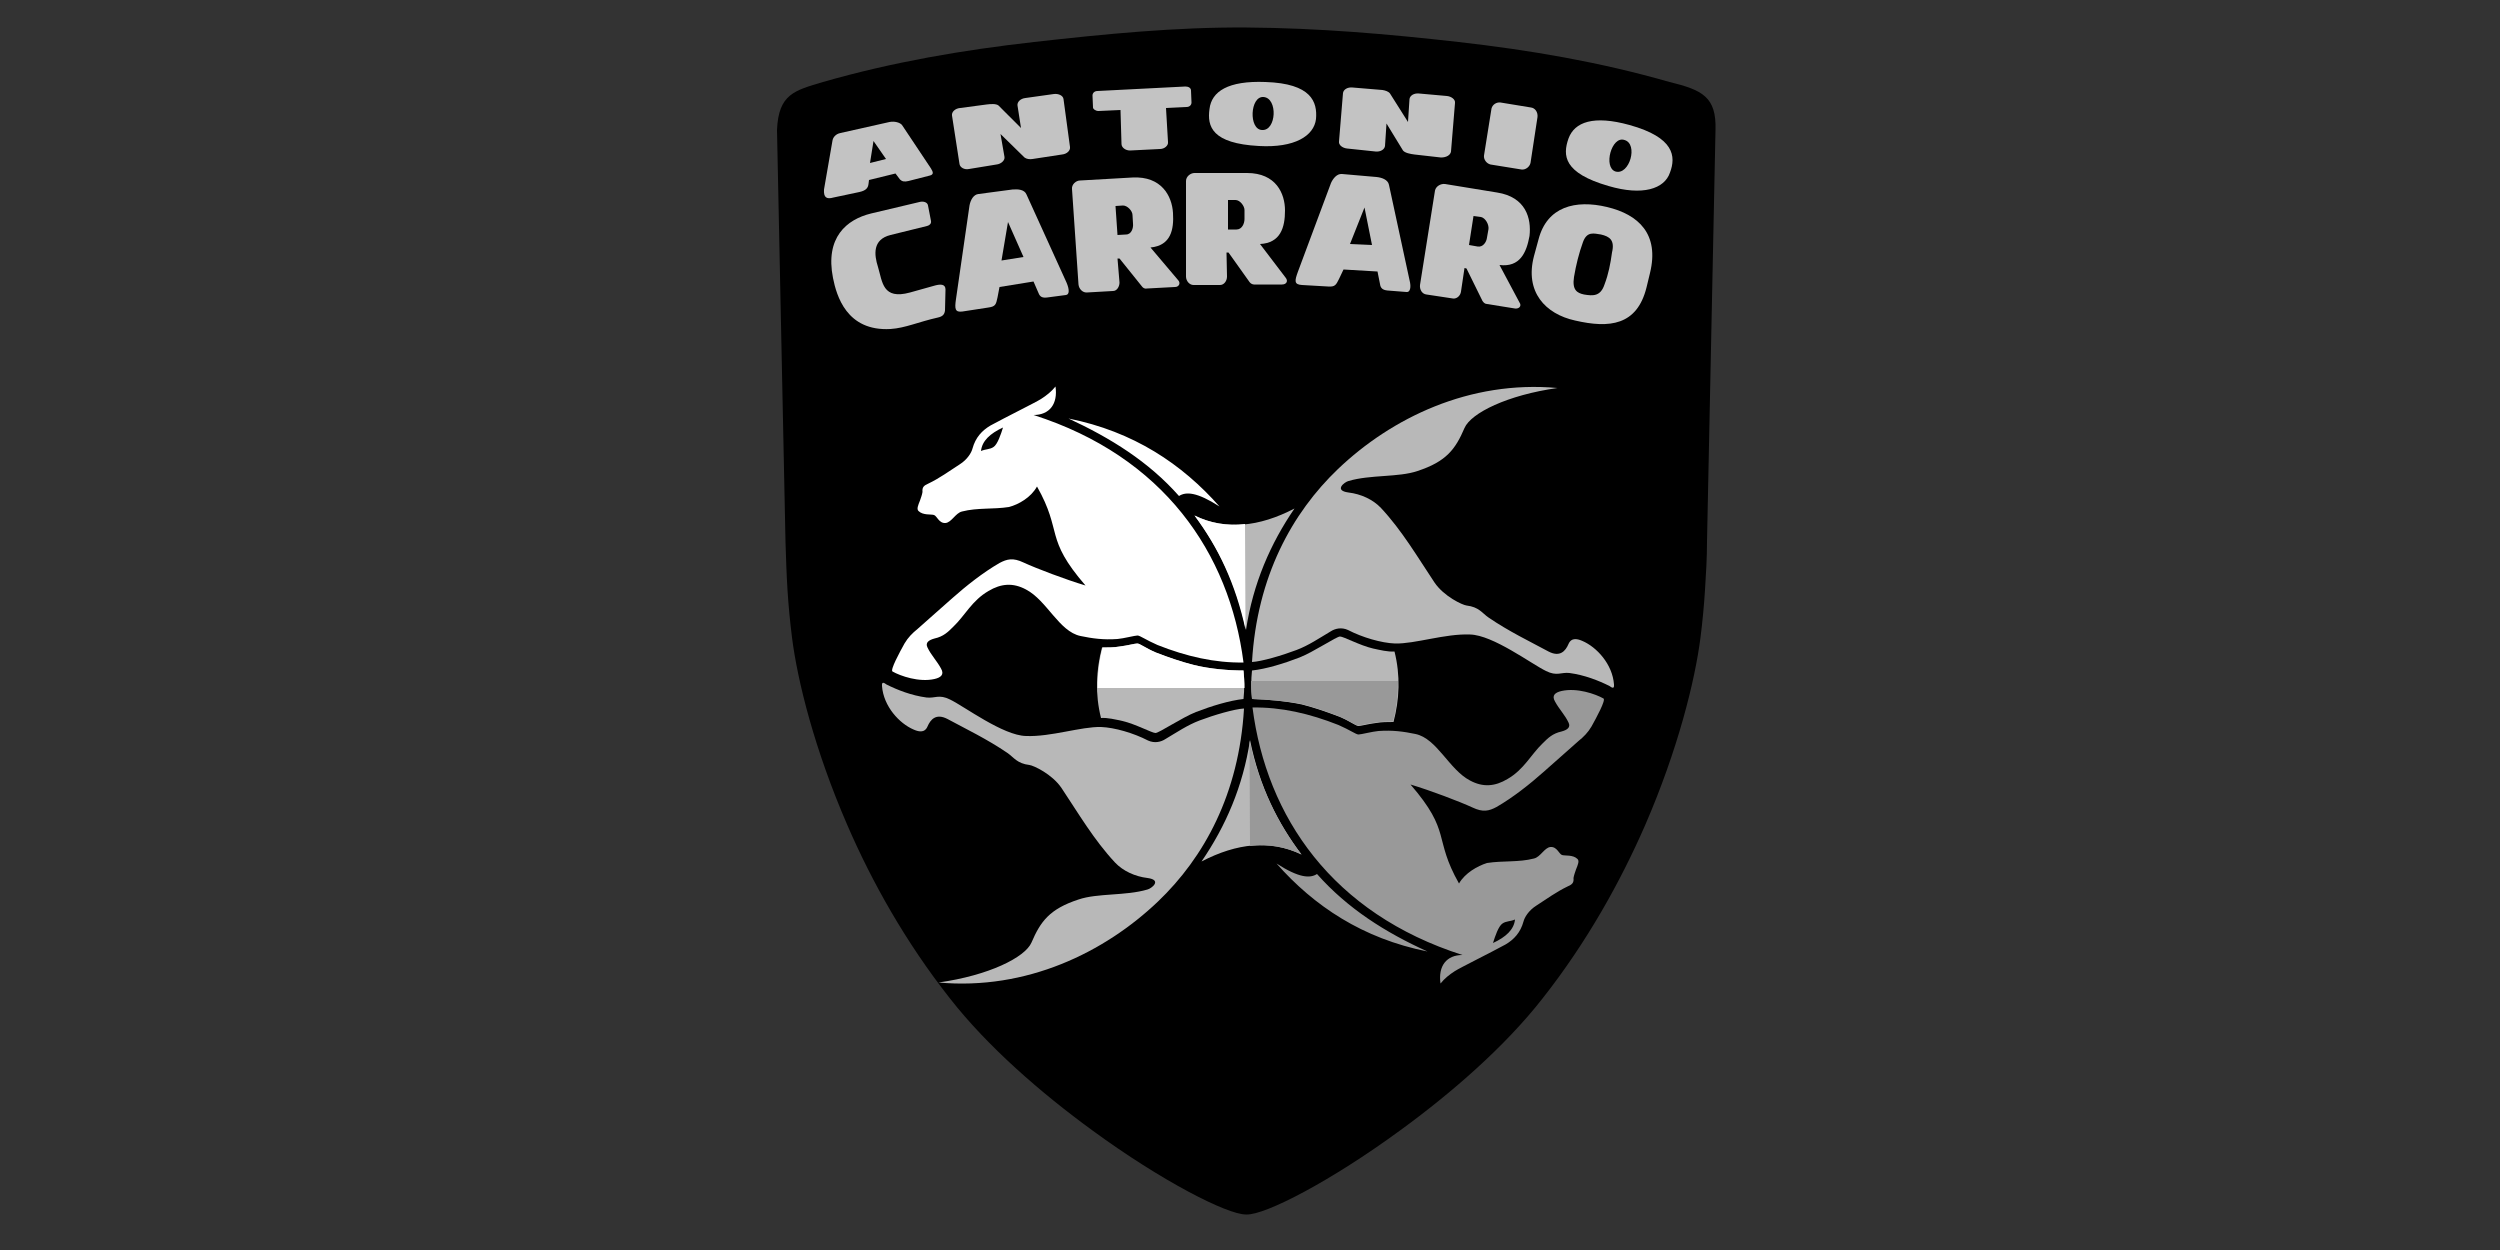
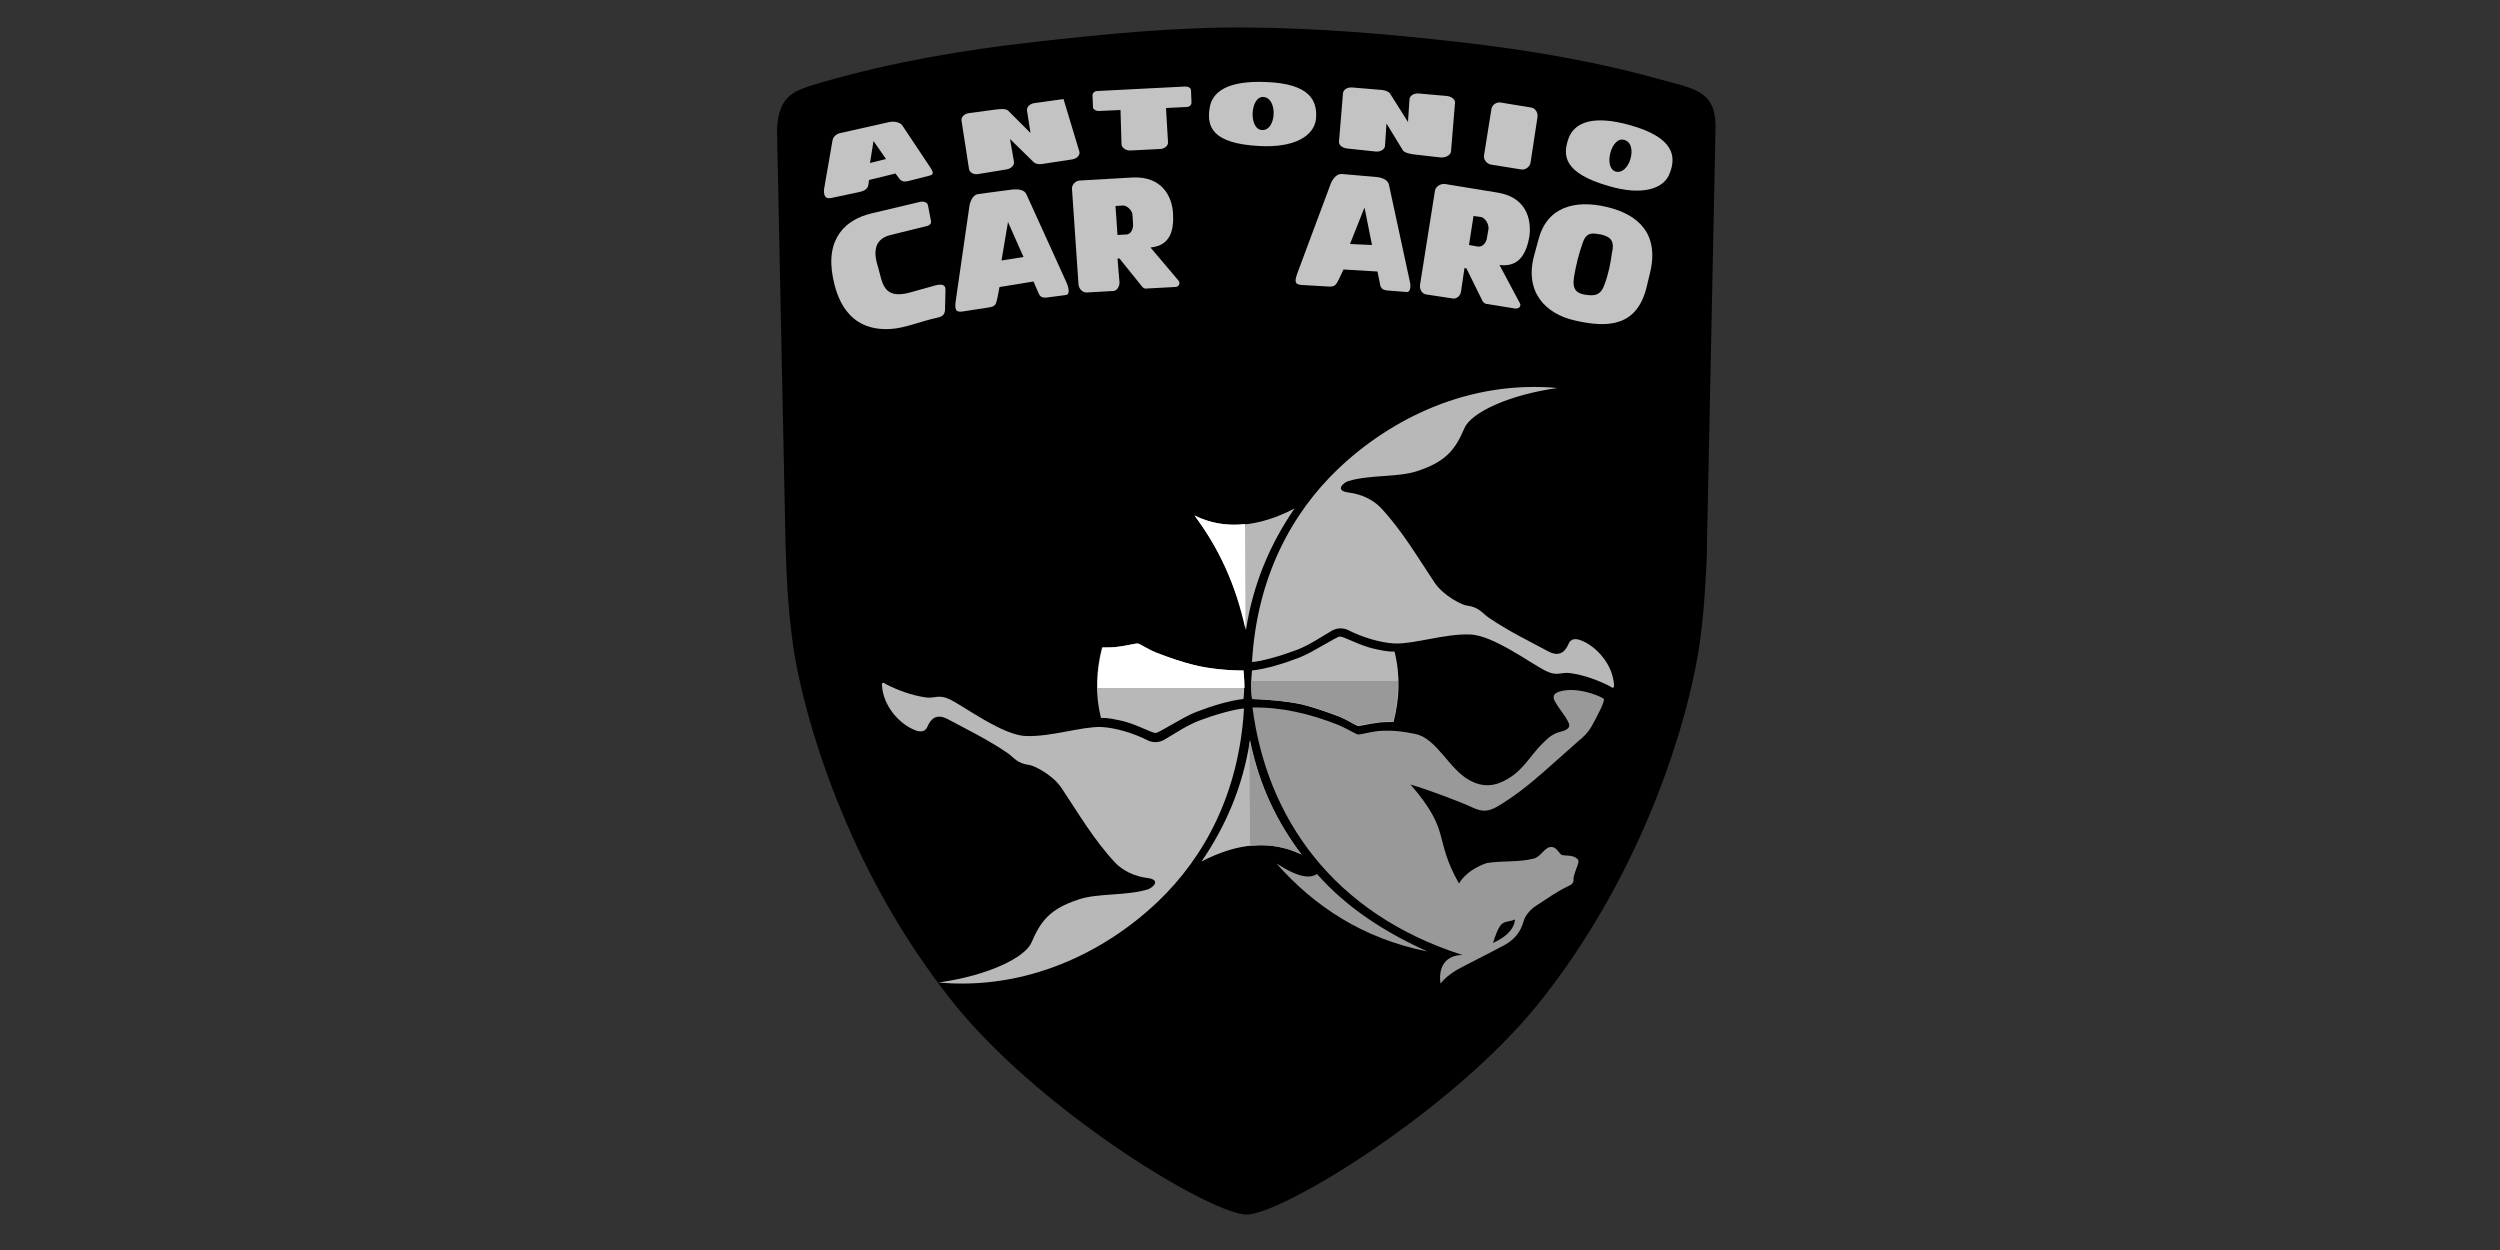
<svg xmlns="http://www.w3.org/2000/svg" xmlns:xlink="http://www.w3.org/1999/xlink" version="1.1" id="Laag_1" x="0px" y="0px" viewBox="0 0 500 250" enable-background="new 0 0 500 250" xml:space="preserve">
  <rect x="0" y="0" width="500" height="250" fill="#333333" stroke="none" />
  <g>
    <g>
      <defs>
        <path id="SVGID_1_" d="M249.3,0C249.3,0,249.4,0,249.3,0c15,0.6,29.9,1.4,44.9,3c14.9,1.7,29.8,4.2,44.5,8.4     c5.6,1.5,10.8,4.9,10.6,11.1l-1.8,85.9c-0.1,3.4-0.2,6.8-0.4,10.1c-0.2,3.3-0.5,6.7-1,10c-1.1,9.1-4.7,23.6-11.7,39.6     c-5.2,11.8-12.3,24.5-21.7,36.4c-8,10.1-19.3,19.9-30.2,27.8c-14.7,10.6-28.8,17.8-33,17.7l0,0c-4.3,0-18.3-7.1-33-17.7     c-10.9-7.9-22.3-17.7-30.2-27.8c-9.4-11.9-16.5-24.5-21.7-36.4c-7-16-10.6-30.4-11.7-39.6c-0.4-3.3-0.7-6.6-1-10     c-0.2-3.3-0.4-6.7-0.4-10.1l-1.8-85.9c0.2-6.5,4.3-9.2,10.6-11.1C175,7.2,189.8,4.7,204.8,3C219.4,1.4,234.4,0.6,249.3,0L249.3,0     z" />
      </defs>
      <clipPath id="SVGID_2_">
        <use xlink:href="#SVGID_1_" overflow="visible" />
      </clipPath>
      <g clip-path="url(#SVGID_2_)">
        <g>
          <defs>
            <rect id="SVGID_3_" x="149.5" y="0" width="199.9" height="250.1" />
          </defs>
          <clipPath id="SVGID_4_">
            <use xlink:href="#SVGID_3_" overflow="visible" />
          </clipPath>
          <g clip-path="url(#SVGID_4_)">
				</g>
        </g>
      </g>
    </g>
  </g>
  <g>
    <g>
      <defs>
        <path id="SVGID_5_" d="M249.3,2.8c-14.6-0.1-29.4,1.3-44.1,3c-14.7,1.6-29.3,4.2-43.7,8.3c-5.9,1.8-9.3,4.3-9.5,9.9l1.7,84.8     c0.1,3.3,0.2,6.6,0.4,9.9s0.5,6.5,0.9,9.8c1.1,8.9,4.6,23.1,11.5,38.7c5.1,11.6,12.1,24,21.2,35.6c7.8,9.9,18.9,19.5,29.6,27.2     c14.3,10.3,27.9,17.3,31.9,17.3c0,0,0,0,0.1,0c4,0.1,17.5-6.9,31.9-17.3c10.7-7.7,21.8-17.3,29.6-27.2     c9.2-11.7,16.1-24,21.2-35.6c6.9-15.6,10.4-29.8,11.5-38.7c0.4-3.3,0.7-6.5,0.9-9.8c0.2-3.3,0.4-6.6,0.4-9.9l1.8-84.8     c0.1-5.8-4-8.2-9.6-9.9c-14.4-4.1-29-6.6-43.7-8.3C278.6,4.1,264.2,2.9,249.3,2.8L249.3,2.8z" />
      </defs>
      <clipPath id="SVGID_6_">
        <use xlink:href="#SVGID_5_" overflow="visible" />
      </clipPath>
      <g clip-path="url(#SVGID_6_)">
        <g>
          <defs>
            <rect id="SVGID_7_" x="152.1" y="2.7" width="194.8" height="244.5" />
          </defs>
          <clipPath id="SVGID_8_">
            <use xlink:href="#SVGID_7_" overflow="visible" />
          </clipPath>
          <g clip-path="url(#SVGID_8_)">
				</g>
        </g>
      </g>
    </g>
  </g>
  <path d="M249.3,5.5c-14.1-0.1-28.3,1.3-42.5,2.9s-28.3,4-42.2,8c-5.7,1.7-8.9,2.4-9.2,9.6l1.7,82.4c0.1,3.2,0.2,6.4,0.4,9.6  s0.5,6.3,0.9,9.5c1.1,8.7,4.5,22.4,11.1,37.6c4.9,11.3,11.6,23.3,20.5,34.6c7.5,9.6,18.2,18.9,28.5,26.4  c13.8,10.1,26.9,16.8,30.7,16.8c0,0,0,0,0.1,0c3.8,0.1,16.9-6.7,30.7-16.8c10.3-7.5,21-16.8,28.5-26.4c8.9-11.3,15.6-23.4,20.5-34.6  c6.6-15.2,10-29,11.1-37.6c0.4-3.2,0.7-6.3,0.9-9.5c0.2-3.2,0.4-6.4,0.4-9.6l1.7-82.4c0.2-6.6-2.6-8-9.2-9.6c-13.9-4-28-6.4-42.2-8  C277.6,6.8,263.7,5.6,249.3,5.5L249.3,5.5z" />
  <path fill="#C3C3C3" d="M171.9,38.4c1.3-0.3,1.7-0.8,1.8-1.6l0.1-0.8l5.3-1.3l0.9,1.2c0.4,0.4,0.9,0.5,1.7,0.3l4.3-1.1  c0.7-0.2,0.7-0.6,0.2-1.4l-5.8-8.7c-0.4-0.5-1.5-0.8-2.5-0.6l-9.8,2.2c-1,0.2-1.5,0.9-1.6,1.5l-1.7,9.8c-0.1,1.6,0.5,2,1.9,1.6  L171.9,38.4z M174.7,28.2l2.5,3.6l-3.2,0.8L174.7,28.2z" />
  <path fill="#C3C3C3" d="M187,57.1l-5,1.4c-5.5,1.5-5.5-2.1-6.4-5.1c-0.8-2.5-1.1-5.5,2.5-6.4l7.3-1.8c0.4-0.1,0.9-0.4,0.8-1  l-0.6-3.1c-0.1-0.7-1-0.9-1.7-0.7l-9.7,2.3c-4.9,1.2-9.2,4.8-7.6,12.9c0.7,3.5,2.7,10.7,11.5,10.2c3-0.2,5.5-1.4,9.5-2.3  c0.9-0.2,1.3-0.6,1.4-1.4l0.1-4.2C189.1,56.8,188.1,56.8,187,57.1z" />
  <path fill="#C3C3C3" d="M219.7,22.2l4.4-0.2l0.2,6.8c0,0.7,0.8,1.3,1.7,1.3l6-0.3c0.9,0,1.7-0.7,1.6-1.4l-0.4-6.8l4.1-0.2  c0.6,0,1-0.4,1-0.9l-0.1-2.4c0-0.5-0.5-0.8-1.1-0.8l-17.6,0.9c-0.6,0-1,0.4-1,0.9l0.1,2.4C218.6,21.8,219.1,22.2,219.7,22.2z" />
  <path fill="#C3C3C3" d="M251.8,29.2c7.1,0.4,11-2,11.4-5.4c0.3-3.4-0.9-7.1-10.1-7.4c-7.5-0.3-10.8,1.9-11.2,5.4  C241.4,25.3,242.4,28.7,251.8,29.2z M252.7,19.4c2.9,0.2,2.6,6.8-0.3,6.6C249.7,25.9,250,19.2,252.7,19.4z" />
  <path fill="#C3C3C3" d="M325.9,25c-7.2-2-11-0.6-12.2,2.7c-1.2,3.4-1,6.9,8,9.5c6.8,2,11.2,0.6,12.3-2.7  C335.2,31.3,334.9,27.5,325.9,25z M323.1,34.3c-2.5-0.8-0.8-7.2,1.8-6.3C327.7,28.8,325.9,35.1,323.1,34.3z" />
  <path fill="#C3C3C3" d="M205.3,38.9c-0.4-1-1.7-1.1-2.8-1l-6.8,0.9c-1,0.1-1.6,1.2-1.8,2.3l-2.7,18.7c-0.3,2-0.2,2.7,1.3,2.5  l5.2-0.8c1.4-0.2,1.5-0.6,1.8-2l0.4-2.1l6.8-1.1l1,2.3c0.3,0.8,0.8,1,1.7,0.9l3.8-0.5c0.7-0.1,0.7-1.1,0.1-2.5L205.3,38.9z   M200.3,52.1l1.3-7.7l3.1,7L200.3,52.1z" />
  <path fill="#C3C3C3" d="M299.4,38.5L289,36.8c-0.8-0.1-1.8,0.4-2,1.3L284,57c-0.1,0.9,0.4,1.8,1.3,1.9l5.3,0.8  c0.8,0.1,1.5-0.6,1.6-1.4l0.7-4.7l0.4,0.1l3.2,6.5c0.2,0.3,0.5,0.6,0.9,0.6l5.6,0.9c0.8,0.1,1.4-0.5,0.9-1.2l-4-7.5  c4.1,0.5,5.4-2.5,6-5.8C306.3,43.7,305.2,39.4,299.4,38.5z M297.7,45.8l-0.3,1.7c-0.1,0.9-0.8,2-1.9,1.8l-1.7-0.3l0.9-5.8l1.5,0.2  C297.1,43.6,297.8,44.9,297.7,45.8z" />
  <path fill="#C3C3C3" d="M277.8,37c-0.2-1.1-1.5-1.5-2.5-1.6l-6.9-0.6c-1-0.1-1.8,0.9-2.2,1.8l-6.6,17.7c-0.7,1.9-0.8,2.6,0.8,2.7  l5.2,0.3c1.4,0.1,1.6-0.3,2.2-1.5l0.9-1.9l6.8,0.4l0.5,2.5c0.1,0.8,0.5,1.2,1.5,1.3l3.8,0.3c0.7,0.1,1-0.9,0.6-2.4L277.8,37z   M270,48.8l2.9-7.3l1.5,7.5L270,48.8z" />
  <path fill="#C3C3C3" d="M306.2,21.5l-6.1-1c-0.8-0.1-1.6,0.4-1.8,1.2l-1.5,9.4c-0.1,0.8,0.5,1.6,1.3,1.8l6.2,1  c0.8,0.1,1.6-0.5,1.8-1.3l1.4-9.2C307.6,22.4,307,21.6,306.2,21.5z" />
  <path fill="#C3C3C3" d="M290.2,30.3l0.8-9.7c0.1-0.7-0.7-1.3-1.6-1.4l-5.6-0.5c-1-0.1-1.8,0.4-1.9,1.1l-0.3,4.6l-3.6-5.7  c-0.3-0.4-0.9-0.6-1.5-0.7l-6-0.5c-1-0.1-1.8,0.4-1.9,1.1l-0.8,9.7c-0.1,0.7,0.7,1.3,1.6,1.4l5.7,0.6c1,0.1,1.8-0.4,1.9-1.1l0.3-4.5  l3.3,5.4c0.4,0.5,1.5,0.7,2.3,0.8l5.3,0.6C289.3,31.5,290.1,31,290.2,30.3z" />
-   <path fill="#C3C3C3" d="M252,48.8c4.1-0.2,5-3.3,5-6.7s-1.8-7.5-7.6-7.5h-10.5c-0.8,0-1.7,0.7-1.7,1.6v19.1c0,0.9,0.7,1.7,1.5,1.7  h5.3c0.8,0,1.4-0.8,1.4-1.7l-0.1-4.8h0.4l4.2,5.9c0.2,0.3,0.6,0.5,0.9,0.5h5.6c0.9,0,1.3-0.7,0.7-1.4L252,48.8z M248.9,43.8  c0,0.9-0.5,2.1-1.6,2.1h-1.7V40h1.5c0.9,0,1.8,1.2,1.8,2V43.8z" />
  <path fill="#C3C3C3" d="M321.4,41.4c-6.3-1.5-12-0.1-13.7,6.5l-0.9,3.3c-1.9,7.2,2.3,11.6,8.2,12.9c6.9,1.6,12.4,1,14.3-6.6l0.7-2.9  C331.9,46.8,327.7,42.9,321.4,41.4z M322.4,50.5c-0.3,2.2-0.7,4.3-1.5,6.4c-0.8,2.4-2.3,2.3-4.1,2c-1.4-0.3-2.4-0.9-2-3.5  c0.4-2.4,1-4.8,1.8-7s2.2-1.7,3.6-1.5C321.9,47.3,323,48,322.4,50.5z" />
  <path fill="#C3C3C3" d="M230.1,49.5c4.1-0.4,4.7-3.6,4.5-6.9c-0.2-3.4-2.3-7.4-8.1-7.1L216,36.1c-0.8,0-1.7,0.8-1.6,1.7l1.3,19.1  c0.1,0.9,0.8,1.6,1.6,1.6l5.3-0.3c0.8,0,1.3-0.9,1.3-1.7l-0.4-4.8h0.4l4.5,5.6c0.2,0.3,0.6,0.5,1,0.4l5.6-0.3c0.8,0,1.2-0.8,0.6-1.4  L230.1,49.5z M225.2,46.9l-1.7,0.1l-0.4-5.8l1.5-0.1c0.9,0,1.9,1.1,1.9,1.9l0.1,1.7C226.7,45.6,226.3,46.9,225.2,46.9z" />
-   <path fill="#C3C3C3" d="M212.7,19.8c-0.1-0.7-1-1.1-1.9-1l-5.7,0.8c-1,0.1-1.7,0.8-1.6,1.5l0.7,4.5l-4.5-4.5  c-0.5-0.4-1.6-0.3-2.4-0.2l-5.3,0.7c-1,0.1-1.7,0.8-1.6,1.5l1.5,9.7c0.1,0.7,1,1.2,1.9,1l5.5-0.9c0.9-0.1,1.7-0.8,1.6-1.5l-0.8-4.6  l4.8,4.7c0.4,0.3,1,0.4,1.6,0.3l5.9-0.9c1-0.1,1.7-0.8,1.6-1.5L212.7,19.8z" />
+   <path fill="#C3C3C3" d="M212.7,19.8l-5.7,0.8c-1,0.1-1.7,0.8-1.6,1.5l0.7,4.5l-4.5-4.5  c-0.5-0.4-1.6-0.3-2.4-0.2l-5.3,0.7c-1,0.1-1.7,0.8-1.6,1.5l1.5,9.7c0.1,0.7,1,1.2,1.9,1l5.5-0.9c0.9-0.1,1.7-0.8,1.6-1.5l-0.8-4.6  l4.8,4.7c0.4,0.3,1,0.4,1.6,0.3l5.9-0.9c1-0.1,1.7-0.8,1.6-1.5L212.7,19.8z" />
  <path fill-rule="evenodd" clip-rule="evenodd" fill="#B8B8B8" d="M260.3,170.9c-6.2-3-12.9-2.3-20,1.4c4.8-7,8.3-15,9.7-24.3  C251.9,157.4,255.6,164.7,260.3,170.9L260.3,170.9z" />
  <path fill-rule="evenodd" clip-rule="evenodd" fill="#B8B8B8" d="M248.8,141.7c-1.9,0.1-6,1.3-8.9,2.4c-2.4,0.9-4.6,2.4-6.8,3.7  c-0.9,0.6-2.2,0.9-3.5,0.3c-2.9-1.5-6.7-2.6-9.4-2.7c-4-0.1-10,2-15,1.8c-4.6-0.1-12.3-5.9-15.2-7.3c-2.2-1.1-3-0.2-4.7-0.4  c-3-0.4-5.8-1.5-8-2.6c-0.3-0.2-1-0.8-0.9,0.3c0.3,4.1,3.5,7.5,6.3,8.7c0.9,0.4,2.2,0.8,2.8-0.6c0.6-1.4,1.7-2.7,4-1.5  c3.7,2,7.9,4,12,6.8c1.3,0.9,1.9,2.1,4.4,2.4c0.8,0.1,4.5,1.8,6.4,4.6c3.4,5.1,6.5,10.4,10.7,14.9c1.6,1.7,4,2.8,6.5,3.1  c3,0.4,0.8,2.1,0,2.3c-4.4,1.3-10,0.7-13.8,2c-5.8,1.9-7.6,4.4-9.4,8.6c-1.3,3-8.6,6.6-18.6,8c17.6,1.6,33.2-6,43.9-16.2  C240.8,171.5,247.8,158.8,248.8,141.7L248.8,141.7z" />
  <path fill-rule="evenodd" clip-rule="evenodd" fill="#B8B8B8" d="M250.4,139.8c-0.2-1.9-0.2-3.8,0-5.7c2.8-0.3,6.4-1.4,9.5-2.6  c2.8-1.1,7.4-4.2,8.1-4.2s4,1.8,6.6,2.4c1.4,0.3,3,0.7,4.3,0.6c1.2,4.8,1,9.5-0.2,14.1c-1.2,0-2.3,0-3.5,0.2c-1.6,0.2-3,0.6-3.5,0.6  s-1.6-0.9-3.7-1.8c-2.6-1-4.9-1.8-7.6-2.5C257.1,140.2,253.5,139.9,250.4,139.8L250.4,139.8z" />
  <path fill-rule="evenodd" clip-rule="evenodd" fill="#B8B8B8" d="M248.7,134.1c0.2,1.9,0.2,3.8,0,5.7c-2.8,0.3-6.4,1.4-9.5,2.6  c-2.8,1.1-7.4,4.2-8.1,4.2c-0.7,0-4-1.8-6.6-2.4c-1.4-0.3-3-0.7-4.3-0.6c-1.2-4.8-1-9.5,0.2-14.1c1.2,0,2.3,0,3.5-0.2  c1.6-0.2,3-0.6,3.5-0.6s1.6,0.9,3.7,1.8c2.6,1,4.9,1.8,7.6,2.5C242.1,133.8,245.7,134.1,248.7,134.1L248.7,134.1z" />
  <path fill-rule="evenodd" clip-rule="evenodd" fill="#FFFFFF" d="M248.7,134.1c0.1,1.2,0.2,2.3,0.2,3.5h-29.4c0-2.7,0.3-5.4,1-8.1  c1.2,0,2.3,0,3.5-0.2c1.6-0.2,3-0.6,3.5-0.6s1.6,0.9,3.7,1.8c2.6,1,4.9,1.8,7.6,2.5C242.1,133.8,245.7,134.1,248.7,134.1  L248.7,134.1z" />
-   <path fill-rule="evenodd" clip-rule="evenodd" fill="#FFFFFF" d="M213.7,83.7c13,2.6,22.7,9.1,30.2,17.6c-4.5-2.9-6.7-3-8.1-2.1  C229.7,92.3,222.1,87.6,213.7,83.7L213.7,83.7z M200.6,85.5c-2.6,1.2-4.2,2.7-4.4,4.7c0.9-0.4,1.8-0.3,2.5-0.8  C199.5,88.9,200.2,86.8,200.6,85.5L200.6,85.5z M207.4,97.3c5.2,9.2,1.4,10.2,9.7,19.8c-4-1.2-9.8-3.4-12.4-4.6  c-2.1-1-3.3-0.7-4.8,0.1c-3.3,1.9-6.7,4.6-9.4,7c-2.3,2-4.6,4.1-7,6.2c-1,0.8-1.9,1.7-2.6,2.9c-1,1.8-2.9,5.3-2.4,5.6  c1.6,0.9,5.3,2.2,8.4,1.5c1.3-0.3,2-0.9,1.3-2.1c-0.8-1.5-2-2.7-2.7-4.2c-0.5-1,0.3-1.5,1.4-1.8c1.8-0.4,2.7-1.3,3.8-2.4  c2.3-2.2,3.7-5.2,7-7.1c2.5-1.5,4.9-1.7,7.5-0.3c4.2,2.2,6.6,8.4,10.9,9.3c2.4,0.5,4.6,0.8,7.4,0.6c1.2-0.1,3.5-0.7,4-0.7  s1.7,0.9,4,1.9c5.8,2.3,11.5,3.6,17.2,3.5c-2.8-21.9-16-41.2-42-49.5c3.2,0,4.9-2.2,4.4-5.7c-0.8,1-1.8,1.8-2.9,2.5  c-1.1,0.7-6.8,3.5-10.1,5.3c-1.7,1-3,2.4-3.6,4.6c-0.2,0.8-1,2.2-2.6,3.2c-2,1.3-4.1,2.8-6.2,3.8c-0.9,0.4-1.3,0.7-1.2,1.7  c-0.1,0.6-0.3,1.1-0.5,1.7c-0.4,1-0.7,1.7-0.3,2.1c0.9,0.9,2.5,0.6,3.1,0.8c0.6,0.2,1,1.7,2.3,1.6c1.2-0.1,2-2,3.3-2.3  c3.1-0.8,6.2-0.4,9.4-0.9C203.7,100.9,206.2,99.5,207.4,97.3L207.4,97.3z" />
  <path fill-rule="evenodd" clip-rule="evenodd" fill="#B8B8B8" d="M238.9,103.1c6.2,3,12.9,2.3,20-1.4c-4.8,7-8.3,15-9.7,24.3  C247.3,116.7,243.6,109.4,238.9,103.1L238.9,103.1z" />
  <path fill-rule="evenodd" clip-rule="evenodd" fill="#FFFFFF" d="M238.9,103.1c3.2,1.6,6.6,2.1,10.1,1.7l0.1,21.1  C247.1,116.7,243.6,109.4,238.9,103.1L238.9,103.1z" />
  <path fill-rule="evenodd" clip-rule="evenodd" fill="#B8B8B8" d="M250.4,132.4c1.9-0.1,6-1.3,8.9-2.4c2.4-0.9,4.6-2.4,6.8-3.7  c0.9-0.6,2.2-0.9,3.5-0.3c2.9,1.5,6.7,2.6,9.4,2.7c4,0.1,10-2,15-1.8c4.6,0.1,12.3,5.9,15.2,7.3c2.2,1.1,3,0.2,4.7,0.4  c3,0.4,5.8,1.5,8,2.6c0.3,0.2,1,0.8,0.9-0.3c-0.3-4.1-3.5-7.5-6.3-8.7c-0.9-0.4-2.2-0.8-2.8,0.6c-0.6,1.4-1.7,2.7-4,1.5  c-3.7-2-7.9-4-12-6.8c-1.3-0.9-1.9-2.1-4.4-2.4c-0.8-0.1-4.5-1.8-6.4-4.6c-3.4-5.1-6.5-10.4-10.7-14.9c-1.6-1.7-4-2.8-6.5-3.1  c-3-0.4-0.8-2.1,0-2.3c4.4-1.3,10-0.7,13.8-2c5.8-1.9,7.6-4.4,9.4-8.6c1.3-3,8.6-6.6,18.6-8c-17.6-1.6-33.2,6-43.9,16.2  C258.4,102.6,251.4,115.3,250.4,132.4L250.4,132.4z" />
  <path fill-rule="evenodd" clip-rule="evenodd" fill="#999999" d="M285.5,190.3c-13-2.6-22.7-9.1-30.2-17.6c4.5,2.9,6.7,3,8.1,2.1  C269.5,181.7,277.1,186.5,285.5,190.3L285.5,190.3z M260.3,170.9c-3.3-1.6-6.7-2.1-10.3-1.7l-0.1-21.1  C251.9,157.4,255.6,164.7,260.3,170.9L260.3,170.9z M298.6,188.6c2.6-1.2,4.2-2.7,4.4-4.7c-0.9,0.4-1.8,0.3-2.5,0.8  C299.7,185.2,299,187.3,298.6,188.6L298.6,188.6z M291.8,176.7c-5.2-9.2-1.4-10.2-9.7-19.8c4,1.2,9.8,3.4,12.4,4.6  c2.1,1,3.3,0.7,4.8-0.1c3.3-1.9,6.7-4.6,9.4-7c2.3-2,4.6-4.1,7-6.2c1-0.8,1.9-1.7,2.6-2.9c1-1.8,2.9-5.3,2.4-5.6  c-1.6-0.9-5.3-2.2-8.4-1.5c-1.3,0.3-2,0.9-1.3,2.1c0.8,1.5,2,2.7,2.7,4.2c0.5,1-0.3,1.5-1.4,1.8c-1.8,0.4-2.7,1.3-3.8,2.4  c-2.3,2.2-3.7,5.2-7,7.1c-2.5,1.5-4.9,1.7-7.5,0.3c-4.2-2.2-6.6-8.4-10.9-9.3c-2.4-0.5-4.6-0.8-7.4-0.6c-1.2,0.1-3.5,0.7-4,0.7  s-1.7-0.9-4-1.9c-5.8-2.3-11.5-3.6-17.2-3.5c2.8,21.9,16,41.2,42,49.5c-3.2,0-4.9,2.2-4.4,5.7c0.8-1,1.8-1.8,2.9-2.5  s6.8-3.5,10.1-5.3c1.7-1,3-2.4,3.6-4.6c0.2-0.8,1-2.2,2.6-3.2c2-1.3,4.1-2.8,6.2-3.8c0.9-0.4,1.3-0.7,1.2-1.7  c0.1-0.6,0.3-1.1,0.5-1.7c0.4-1,0.7-1.7,0.3-2.1c-0.9-0.9-2.5-0.6-3.1-0.8s-1-1.7-2.3-1.6c-1.2,0.1-2,2-3.3,2.3  c-3.1,0.8-6.2,0.4-9.4,0.9C295.5,173.2,293,174.6,291.8,176.7L291.8,176.7z M250.4,139.8c-0.1-1.2-0.2-2.3-0.2-3.6h29.4  c0,2.7-0.3,5.5-1,8.1c-1.2,0-2.3,0-3.5,0.2c-1.6,0.2-3,0.6-3.5,0.6s-1.6-0.9-3.7-1.8c-2.6-1-4.9-1.8-7.6-2.5  C257.1,140.2,253.5,139.9,250.4,139.8L250.4,139.8z" />
</svg>